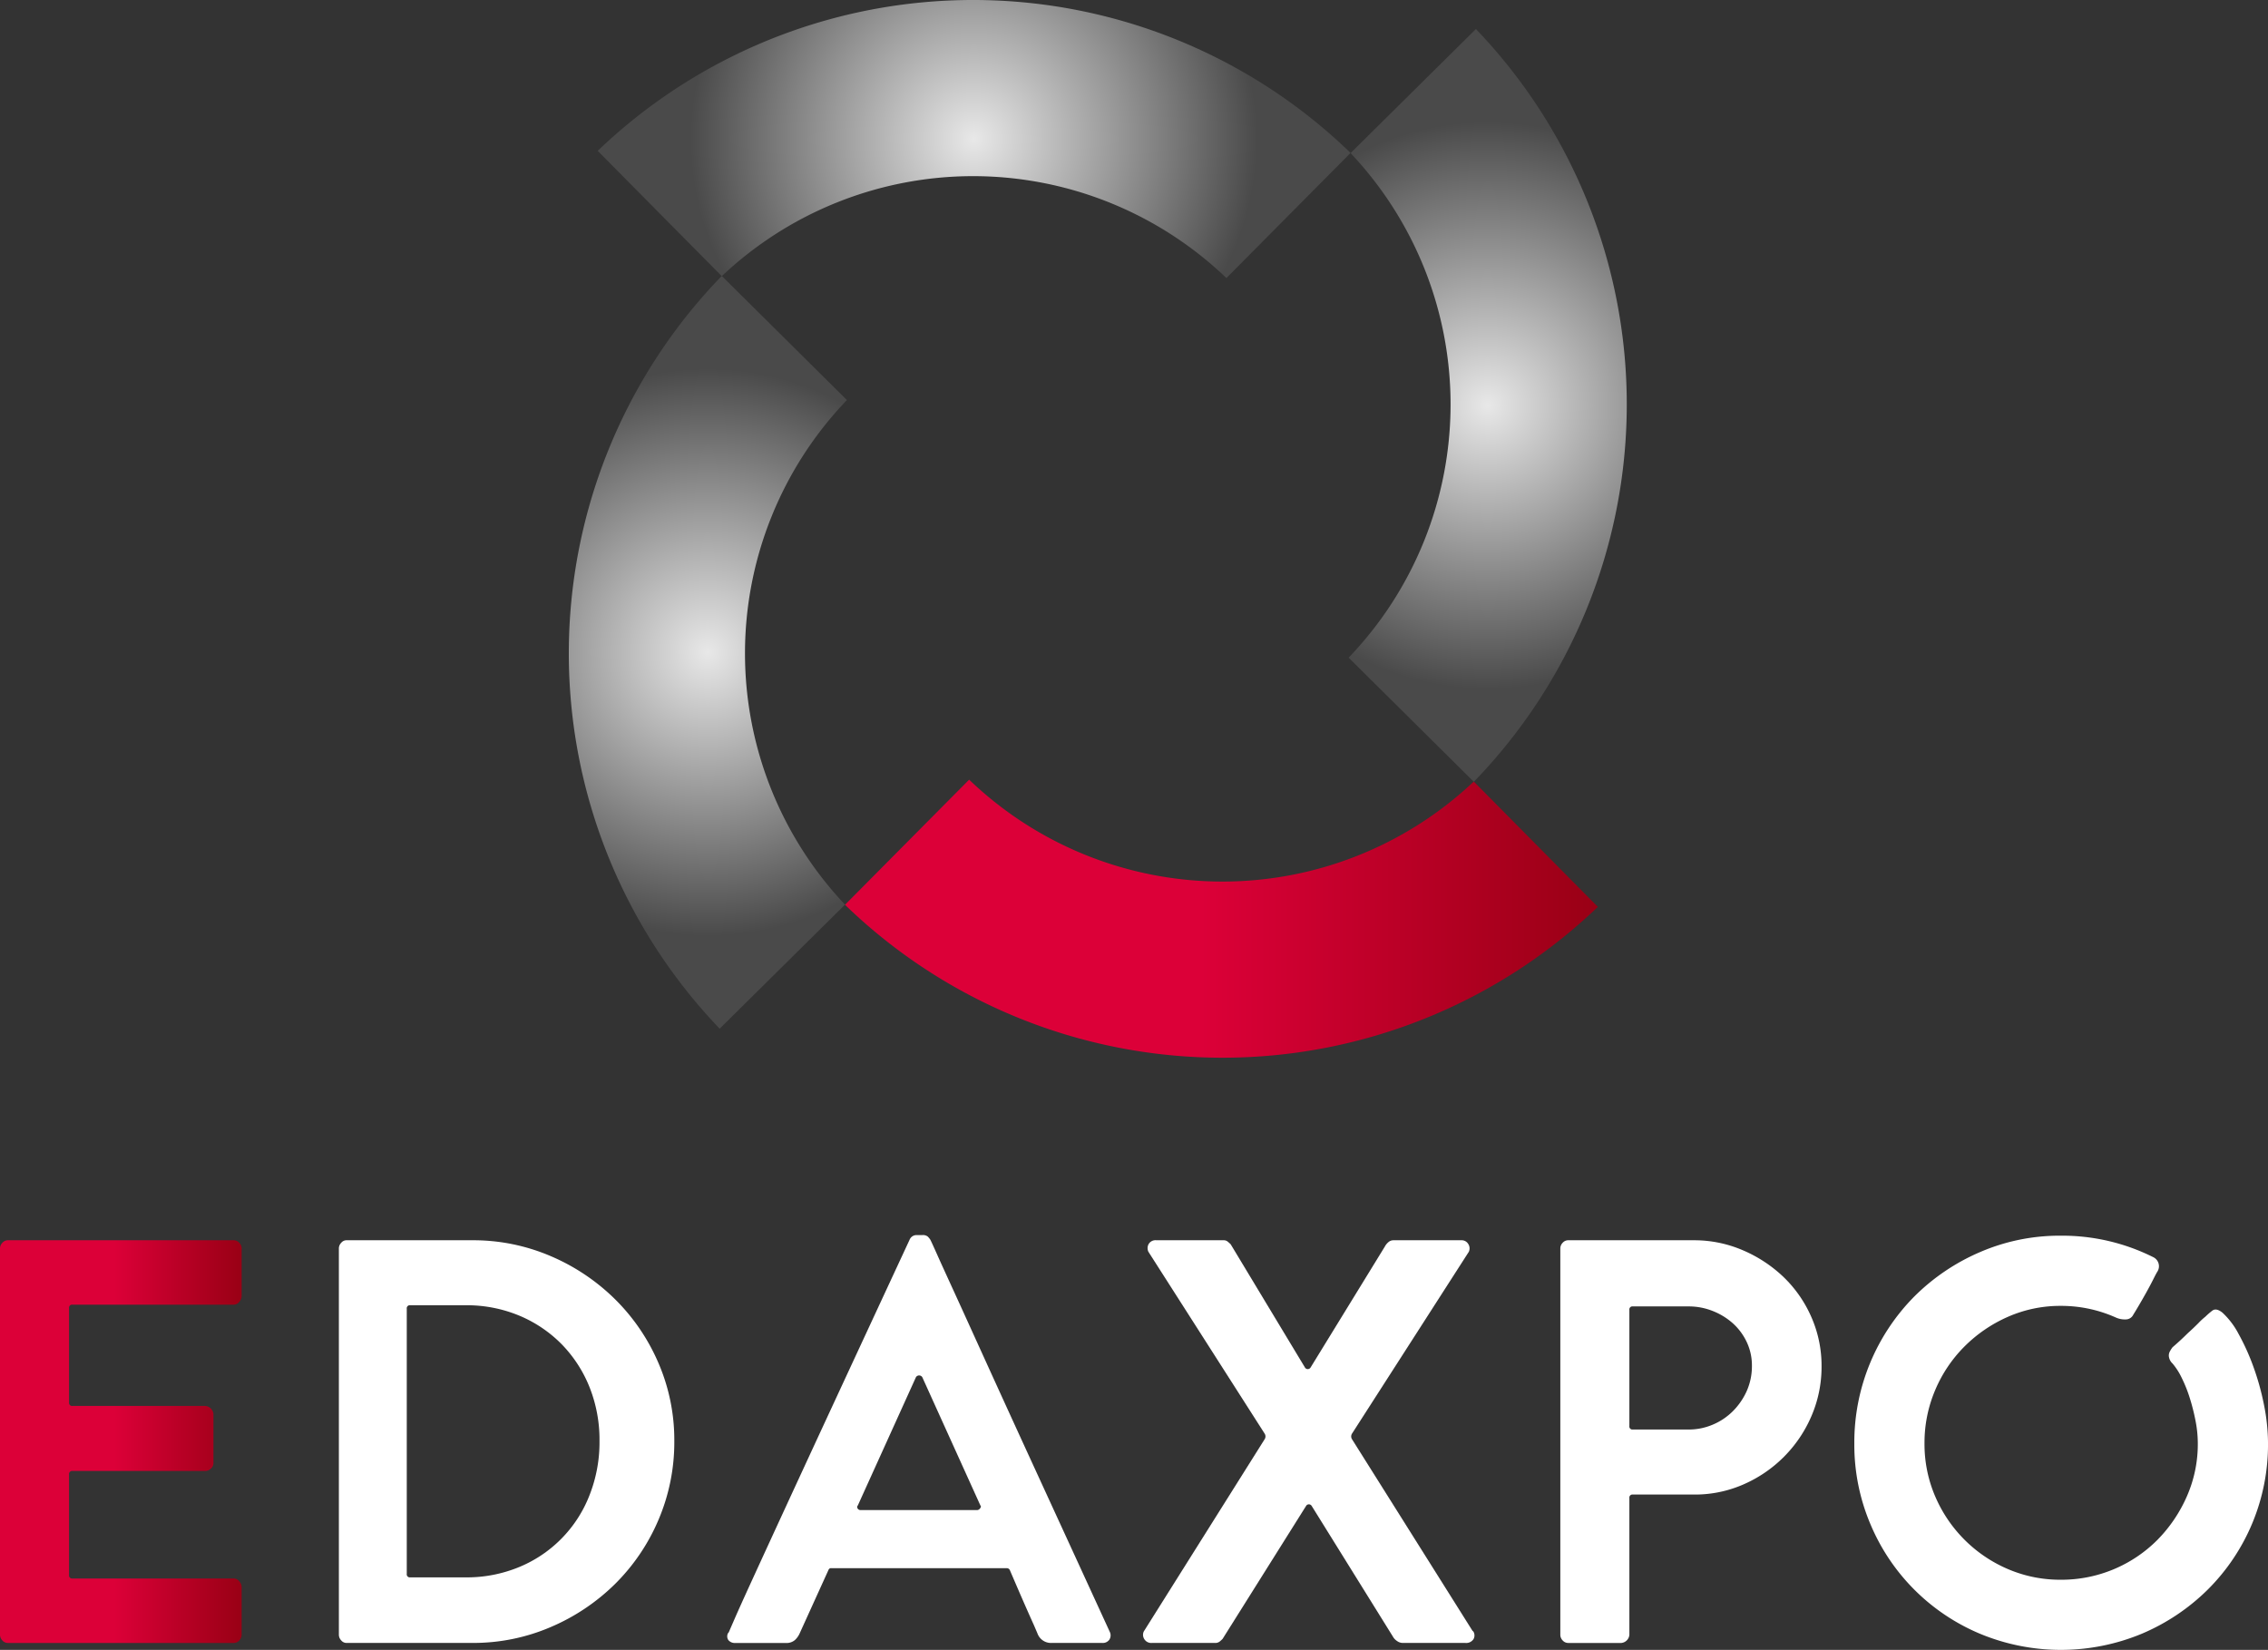
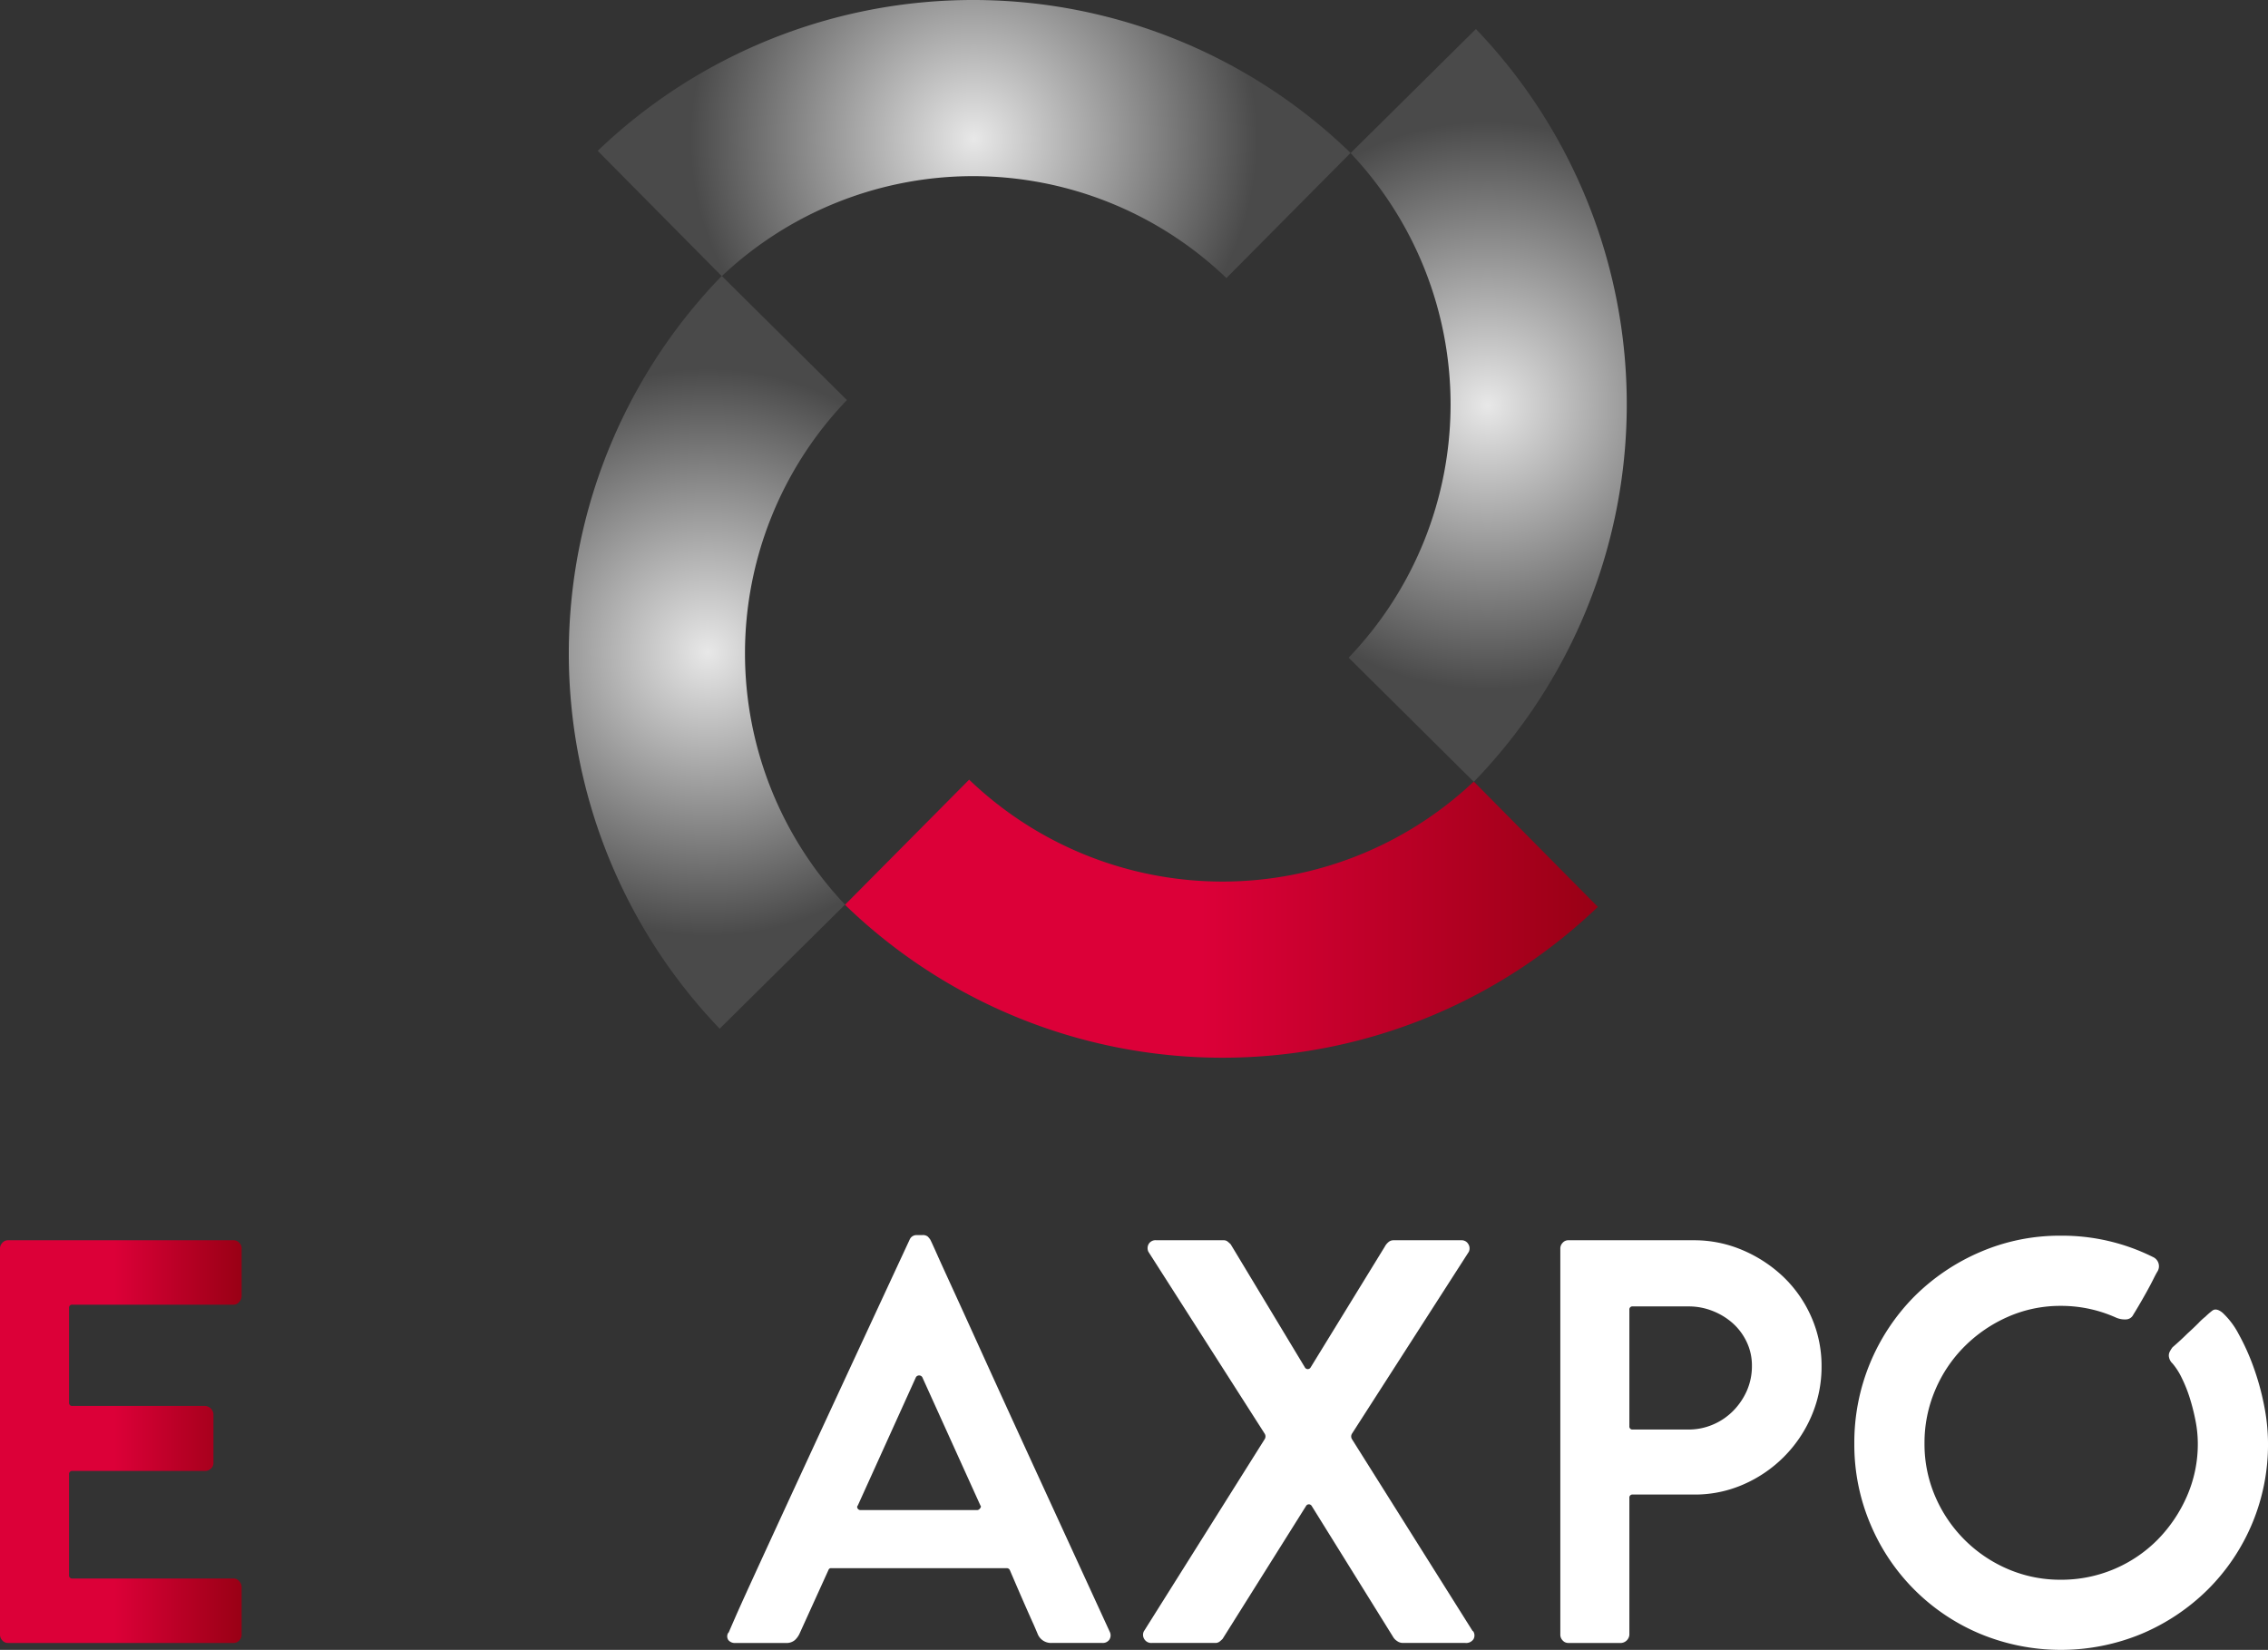
<svg xmlns="http://www.w3.org/2000/svg" xmlns:xlink="http://www.w3.org/1999/xlink" width="446.956" height="325.177" viewBox="0 0 446.956 325.177">
  <rect x="0" y="0" width="446.956" height="325.177" fill="#333333" stroke="none" />
  <defs>
    <linearGradient id="linear-gradient" y1="0.5" x2="1" y2="0.5" gradientUnits="objectBoundingBox">
      <stop offset="0.473" stop-color="#dc0038" />
      <stop offset="1" stop-color="#990015" />
    </linearGradient>
    <radialGradient id="radial-gradient" cx="0.5" cy="0.5" r="0.377" gradientTransform="translate(-0.854) scale(2.707 1)" gradientUnits="objectBoundingBox">
      <stop offset="0" stop-color="#e8e8e8" />
      <stop offset="1" stop-color="#4a4a4a" />
    </radialGradient>
    <radialGradient id="radial-gradient-2" cx="0.5" cy="0.5" r="0.377" xlink:href="#radial-gradient" />
    <radialGradient id="radial-gradient-3" cx="0.5" cy="0.5" r="1.02" gradientTransform="translate(0.315) scale(0.369 1)" xlink:href="#radial-gradient" />
  </defs>
  <g id="Raggruppa_33" data-name="Raggruppa 33" transform="translate(-149.192 -169.032)">
    <path id="Tracciato_124" data-name="Tracciato 124" d="M162.8,345.793v18.6a.6.6,0,0,0,.679.679h26.193a1.768,1.768,0,0,1,1.586,1.589v9.634a1.458,1.458,0,0,1-.51,1.137,1.607,1.607,0,0,1-1.076.453H163.479a.6.6,0,0,0-.679.678V398.4a.6.6,0,0,0,.679.682h31.748a1.387,1.387,0,0,1,1.133.566,1.819,1.819,0,0,1,.453,1.133V410.2a1.608,1.608,0,0,1-.453,1.077,1.447,1.447,0,0,1-1.133.509H150.781a1.453,1.453,0,0,1-1.136-.509,1.607,1.607,0,0,1-.453-1.077V334a1.6,1.6,0,0,1,.453-1.076,1.455,1.455,0,0,1,1.136-.51h44.446a1.449,1.449,0,0,1,1.133.51,1.6,1.6,0,0,1,.453,1.076v9.409a1.824,1.824,0,0,1-.453,1.137,1.391,1.391,0,0,1-1.133.566H163.479A.6.6,0,0,0,162.8,345.793Z" transform="translate(0 81.064)" fill="url(#linear-gradient)" />
-     <path id="Tracciato_125" data-name="Tracciato 125" d="M220.133,332.416a38.642,38.642,0,0,1,15.418,3.116,40.761,40.761,0,0,1,12.7,8.506,39.687,39.687,0,0,1,8.56,12.584,38.243,38.243,0,0,1,3.12,15.363,38.951,38.951,0,0,1-3.12,15.536,39.521,39.521,0,0,1-8.56,12.641,40.725,40.725,0,0,1-12.7,8.5,38.592,38.592,0,0,1-15.418,3.118H195.3a1.339,1.339,0,0,1-1.019-.509,1.608,1.608,0,0,1-.453-1.077V334a1.6,1.6,0,0,1,.453-1.076,1.341,1.341,0,0,1,1.019-.51Zm-1.362,66.441a26.931,26.931,0,0,0,10.6-2.039A25.134,25.134,0,0,0,243.207,382.7a28.456,28.456,0,0,0,1.982-10.716,28.028,28.028,0,0,0-1.982-10.657,25.787,25.787,0,0,0-5.5-8.446,25.517,25.517,0,0,0-8.334-5.612,26.905,26.905,0,0,0-10.6-2.044H207.889a.6.6,0,0,0-.682.682v52.27a.6.6,0,0,0,.682.679Z" transform="translate(22.147 81.064)" fill="#fff" />
    <path id="Tracciato_126" data-name="Tracciato 126" d="M320.384,409.968a1.552,1.552,0,0,1-.117,1.532,1.571,1.571,0,0,1-1.36.622h-9.976A2.84,2.84,0,0,1,306.1,410.2l-.682-1.589q-.566-1.243-1.643-3.685t-3.118-7.2a.664.664,0,0,0-.567-.341H265.505a.522.522,0,0,0-.567.341L259.271,410.2a4,4,0,0,1-.964,1.361,2.522,2.522,0,0,1-1.758.566H246.57a1.631,1.631,0,0,1-1.362-.566,1.3,1.3,0,0,1,0-1.474c0,.075.057-.016.172-.284s.489-1.133,1.133-2.609,1.682-3.776,3.119-6.917,3.474-7.574,6.122-13.32,6.009-13.021,10.092-21.829,9.107-19.631,15.078-32.483a1.451,1.451,0,0,1,1.36-.908h1.136a1.542,1.542,0,0,1,1.076.286,4.091,4.091,0,0,1,.51.622c.229.453.661,1.4,1.3,2.834s1.682,3.724,3.12,6.86,3.456,7.581,6.065,13.323,5.932,13.021,9.976,21.826S314.488,397.119,320.384,409.968ZM294.3,385.929a.75.75,0,0,0,.51-.337c.19-.229.208-.414.06-.57L283.42,359.74a.741.741,0,0,0-1.248,0l-11.453,25.282a.453.453,0,0,0-.055.57.632.632,0,0,0,.625.337Z" transform="translate(47.527 80.725)" fill="#fff" />
    <path id="Tracciato_127" data-name="Tracciato 127" d="M364.866,411.045a1.712,1.712,0,0,1-1.586.738H350.92a1.959,1.959,0,0,1-1.136-.4,2.341,2.341,0,0,1-.792-.851L333,384.8a.666.666,0,0,0-.567-.341.653.653,0,0,0-.565.341l-16.443,26.189a7.466,7.466,0,0,1-.566.51,1.375,1.375,0,0,1-.908.284H301.484a1.594,1.594,0,0,1-1.474-.738,1.571,1.571,0,0,1-.112-1.529l23.808-37.872a1.017,1.017,0,0,0,0-1.131l-22.9-35.832a1.669,1.669,0,0,1,.057-1.531,1.579,1.579,0,0,1,1.529-.735h13.268a1.217,1.217,0,0,1,.791.281c.227.19.414.359.569.51l14.625,24.266a.646.646,0,0,0,1.136,0L347.4,333.661a2.9,2.9,0,0,1,.682-.851,1.5,1.5,0,0,1,1.019-.394h13.38a1.5,1.5,0,0,1,1.36.735,1.594,1.594,0,0,1,.114,1.531L340.94,370.513a1.034,1.034,0,0,0,0,1.131l23.813,37.872V409.4A1.472,1.472,0,0,1,364.866,411.045Z" transform="translate(74.701 81.064)" fill="#fff" />
    <path id="Tracciato_128" data-name="Tracciato 128" d="M381.018,332.416a24.175,24.175,0,0,1,9.7,1.984,26.759,26.759,0,0,1,8.052,5.326,24.616,24.616,0,0,1,5.44,7.88,23.822,23.822,0,0,1,1.985,9.638,24.476,24.476,0,0,1-1.985,9.807,25.734,25.734,0,0,1-13.437,13.5,23.774,23.774,0,0,1-9.634,1.984H369a.6.6,0,0,0-.679.678V410.2a1.765,1.765,0,0,1-1.589,1.586H356.3a1.453,1.453,0,0,1-1.136-.509,1.6,1.6,0,0,1-.45-1.077V334a1.6,1.6,0,0,1,.45-1.076,1.455,1.455,0,0,1,1.136-.51ZM380,369.718a12.035,12.035,0,0,0,4.761-.963,12.365,12.365,0,0,0,3.969-2.666,13.263,13.263,0,0,0,2.722-3.966,12.039,12.039,0,0,0,1.02-4.99,10.739,10.739,0,0,0-1.02-4.649,11.609,11.609,0,0,0-2.722-3.685,13.188,13.188,0,0,0-3.969-2.437,12.709,12.709,0,0,0-4.761-.907H369a.6.6,0,0,0-.679.678v22.906a.6.6,0,0,0,.679.679Z" transform="translate(101.972 81.064)" fill="#fff" />
    <path id="Tracciato_129" data-name="Tracciato 129" d="M462.6,347.795a15.492,15.492,0,0,1,1.362-1.188q.79-.624,2.042.393a15.587,15.587,0,0,1,3.172,4.2,44.466,44.466,0,0,1,2.894,6.407,51.072,51.072,0,0,1,2.1,7.542,38.918,38.918,0,0,1,.795,7.6A40.335,40.335,0,0,1,463.056,401.6a41.318,41.318,0,0,1-12.982,8.675,41.555,41.555,0,0,1-31.861,0,40.284,40.284,0,0,1-21.6-21.6,40.1,40.1,0,0,1-3.175-15.928,40.876,40.876,0,0,1,11.847-28.972,41.469,41.469,0,0,1,12.927-8.727,39.463,39.463,0,0,1,15.933-3.232,40.007,40.007,0,0,1,18.139,4.2,1.984,1.984,0,0,1,.908,2.834c-.151.224-.437.756-.851,1.586s-.89,1.719-1.417,2.665-1.041,1.833-1.531,2.666-.815,1.36-.962,1.586a1.651,1.651,0,0,1-1.478.963,4.307,4.307,0,0,1-2.039-.4,26.281,26.281,0,0,0-10.769-2.268,25.542,25.542,0,0,0-10.434,2.156,27.967,27.967,0,0,0-8.558,5.841,26.987,26.987,0,0,0-5.784,8.615,26.489,26.489,0,0,0-2.1,10.49,26.073,26.073,0,0,0,2.1,10.433,27.2,27.2,0,0,0,14.342,14.342,26.075,26.075,0,0,0,10.434,2.1,26.669,26.669,0,0,0,19.048-7.88,28.439,28.439,0,0,0,5.781-8.558,25.562,25.562,0,0,0,2.155-10.433,23.442,23.442,0,0,0-.453-4.481,40.776,40.776,0,0,0-1.133-4.475,27.293,27.293,0,0,0-1.589-3.971,13.1,13.1,0,0,0-1.815-2.834,2.228,2.228,0,0,1-.678-1.192,1.668,1.668,0,0,1,.112-1.076,6.128,6.128,0,0,1,.565-.907q1.7-1.472,2.95-2.723c.753-.678,1.474-1.36,2.151-2.039A12.741,12.741,0,0,1,462.6,347.795Z" transform="translate(121.186 80.764)" fill="#fff" />
    <path id="Tracciato_130" data-name="Tracciato 130" d="M258.833,279.777a72.127,72.127,0,0,1,20.087-49.931l-24.664-24.467a106.887,106.887,0,0,0-.411,148.368l24.7-24.453A72.116,72.116,0,0,1,258.833,279.777Z" transform="translate(37.174 18.034)" fill="url(#radial-gradient)" />
    <path id="Tracciato_131" data-name="Tracciato 131" d="M334.891,291.825a72.127,72.127,0,0,1-49.931-20.086L260.492,296.4a106.883,106.883,0,0,0,148.368.411l-24.453-24.7A72.108,72.108,0,0,1,334.891,291.825Z" transform="translate(55.222 50.959)" fill="url(#linear-gradient)" />
    <path id="Tracciato_132" data-name="Tracciato 132" d="M346.919,246.826a72.13,72.13,0,0,1-20.086,49.931L351.5,321.224a106.883,106.883,0,0,0,.411-148.368l-24.7,24.455A72.112,72.112,0,0,1,346.919,246.826Z" transform="translate(88.138 1.897)" fill="url(#radial-gradient-2)" />
    <path id="Tracciato_133" data-name="Tracciato 133" d="M301.889,203.75a72.127,72.127,0,0,1,49.931,20.086l24.468-24.663a106.887,106.887,0,0,0-148.368-.411l24.453,24.7A72.115,72.115,0,0,1,301.889,203.75Z" transform="translate(39.062 0)" fill="url(#radial-gradient-3)" />
  </g>
</svg>